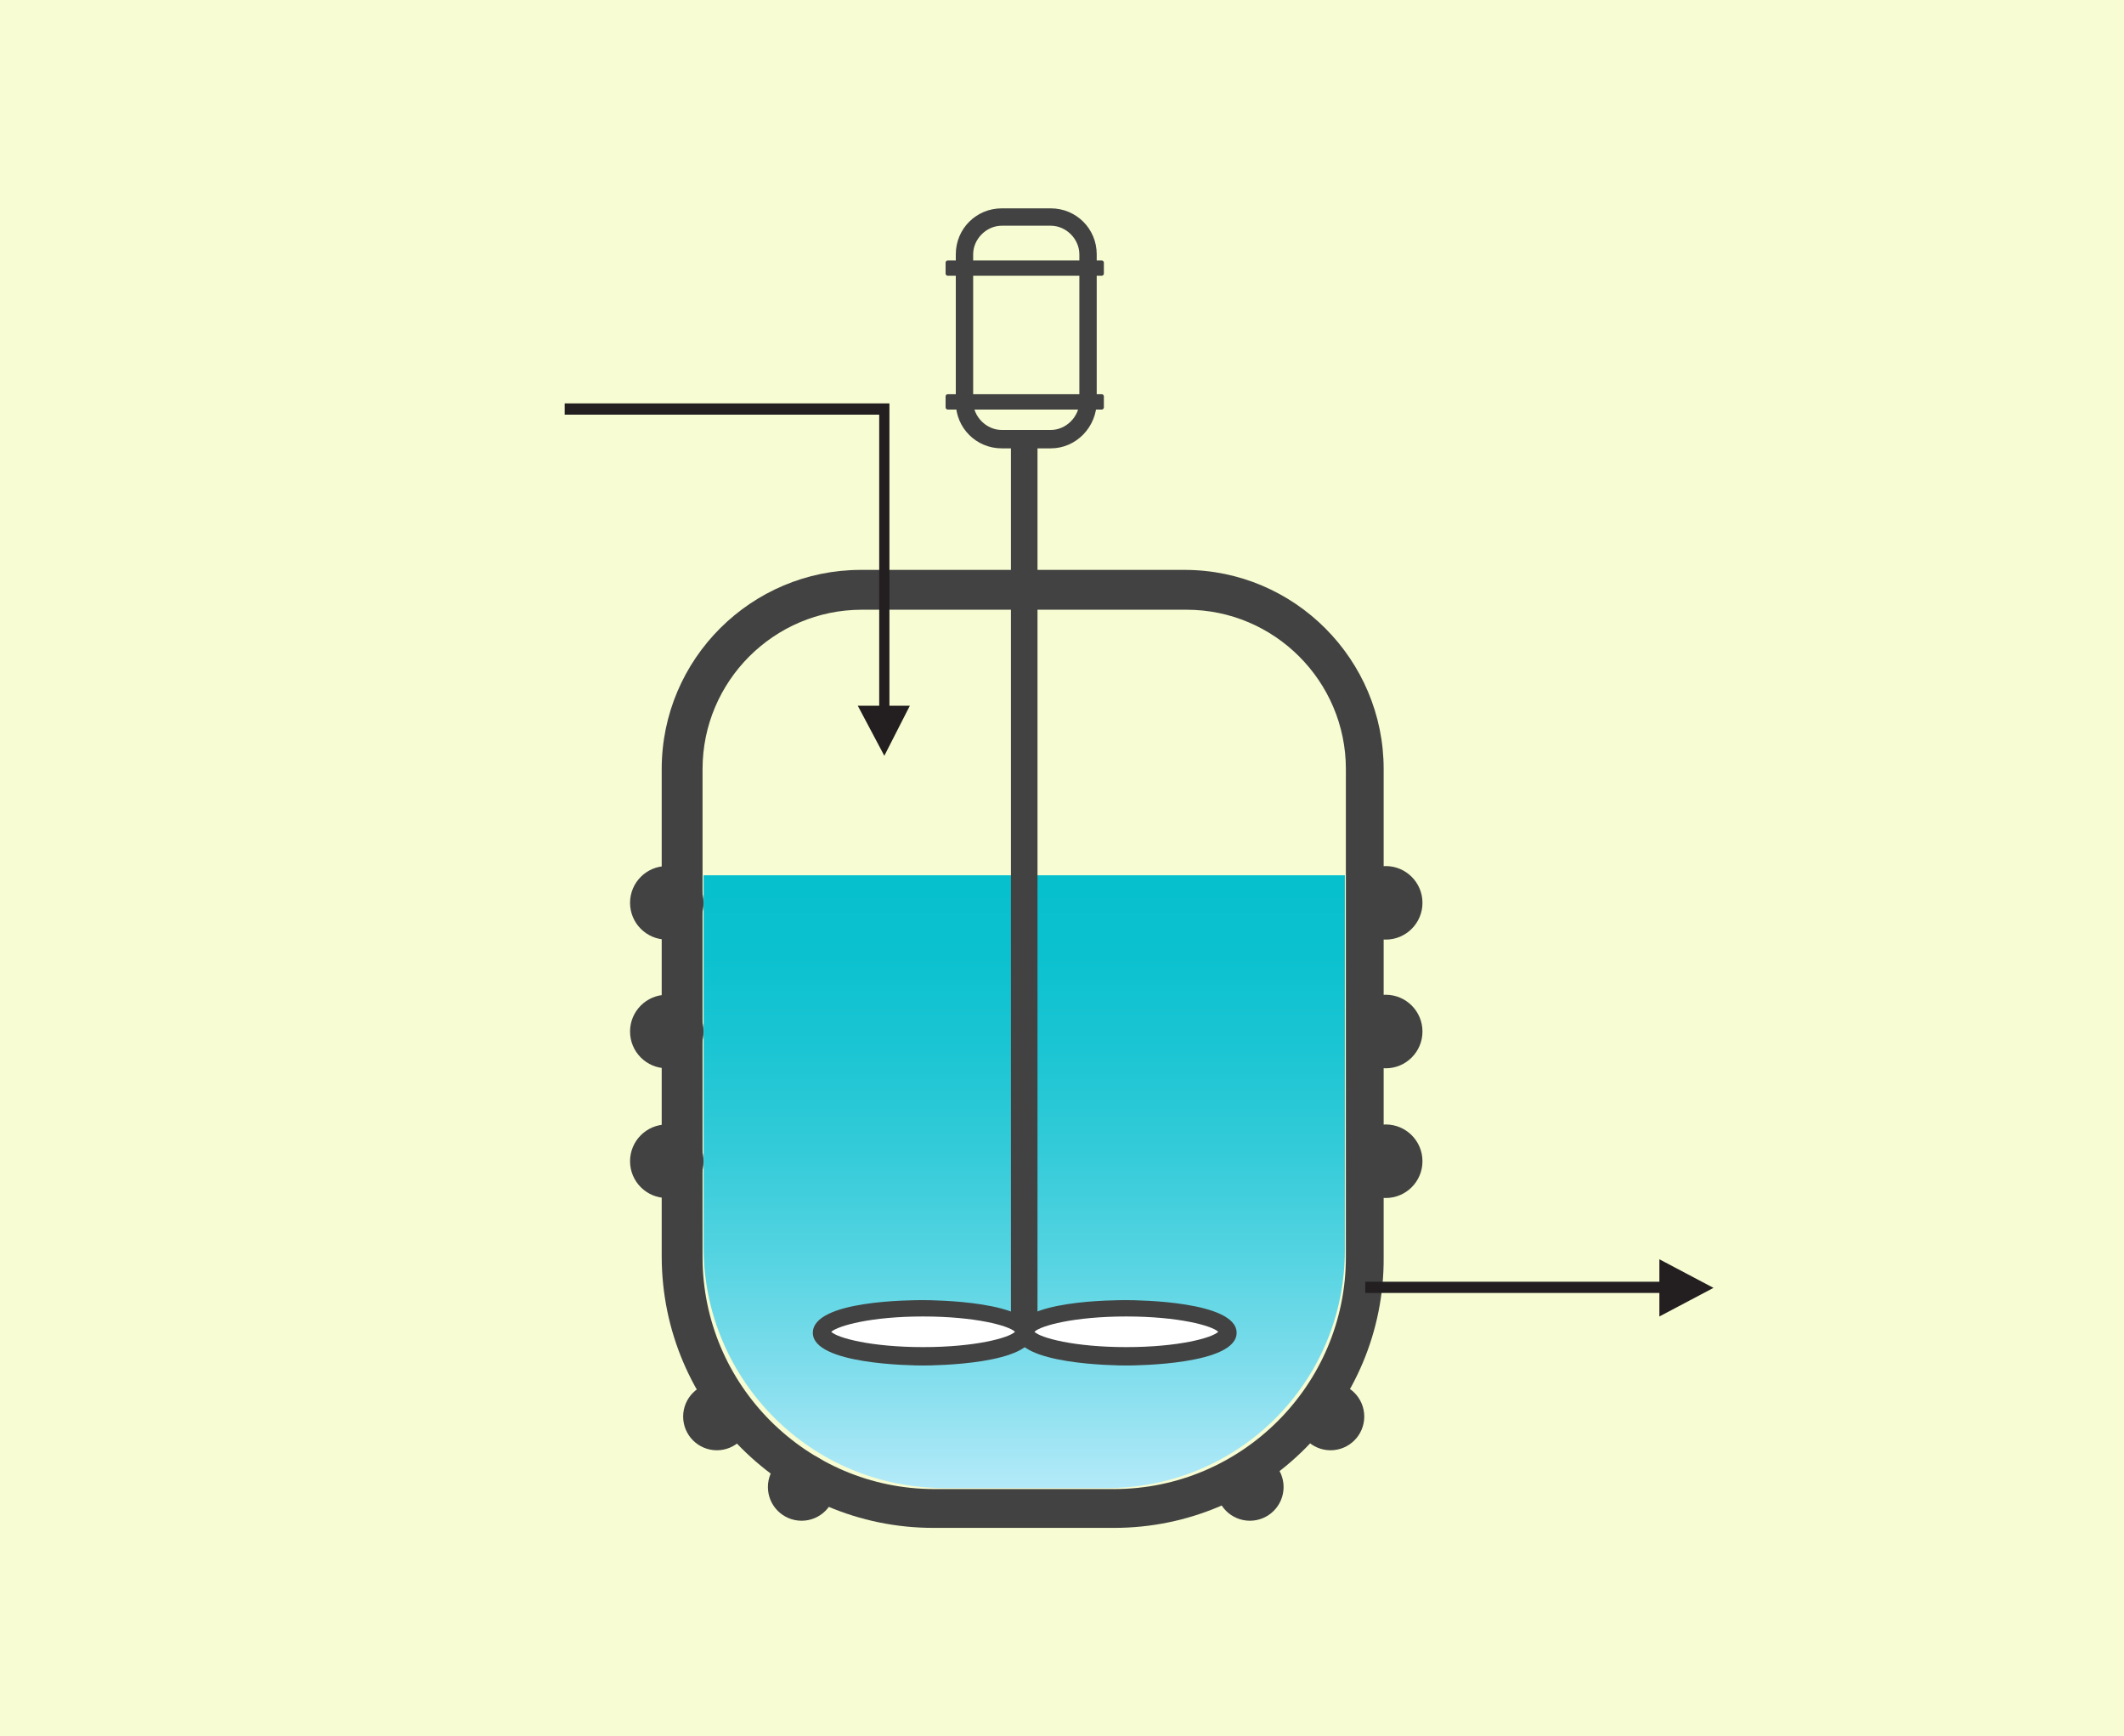
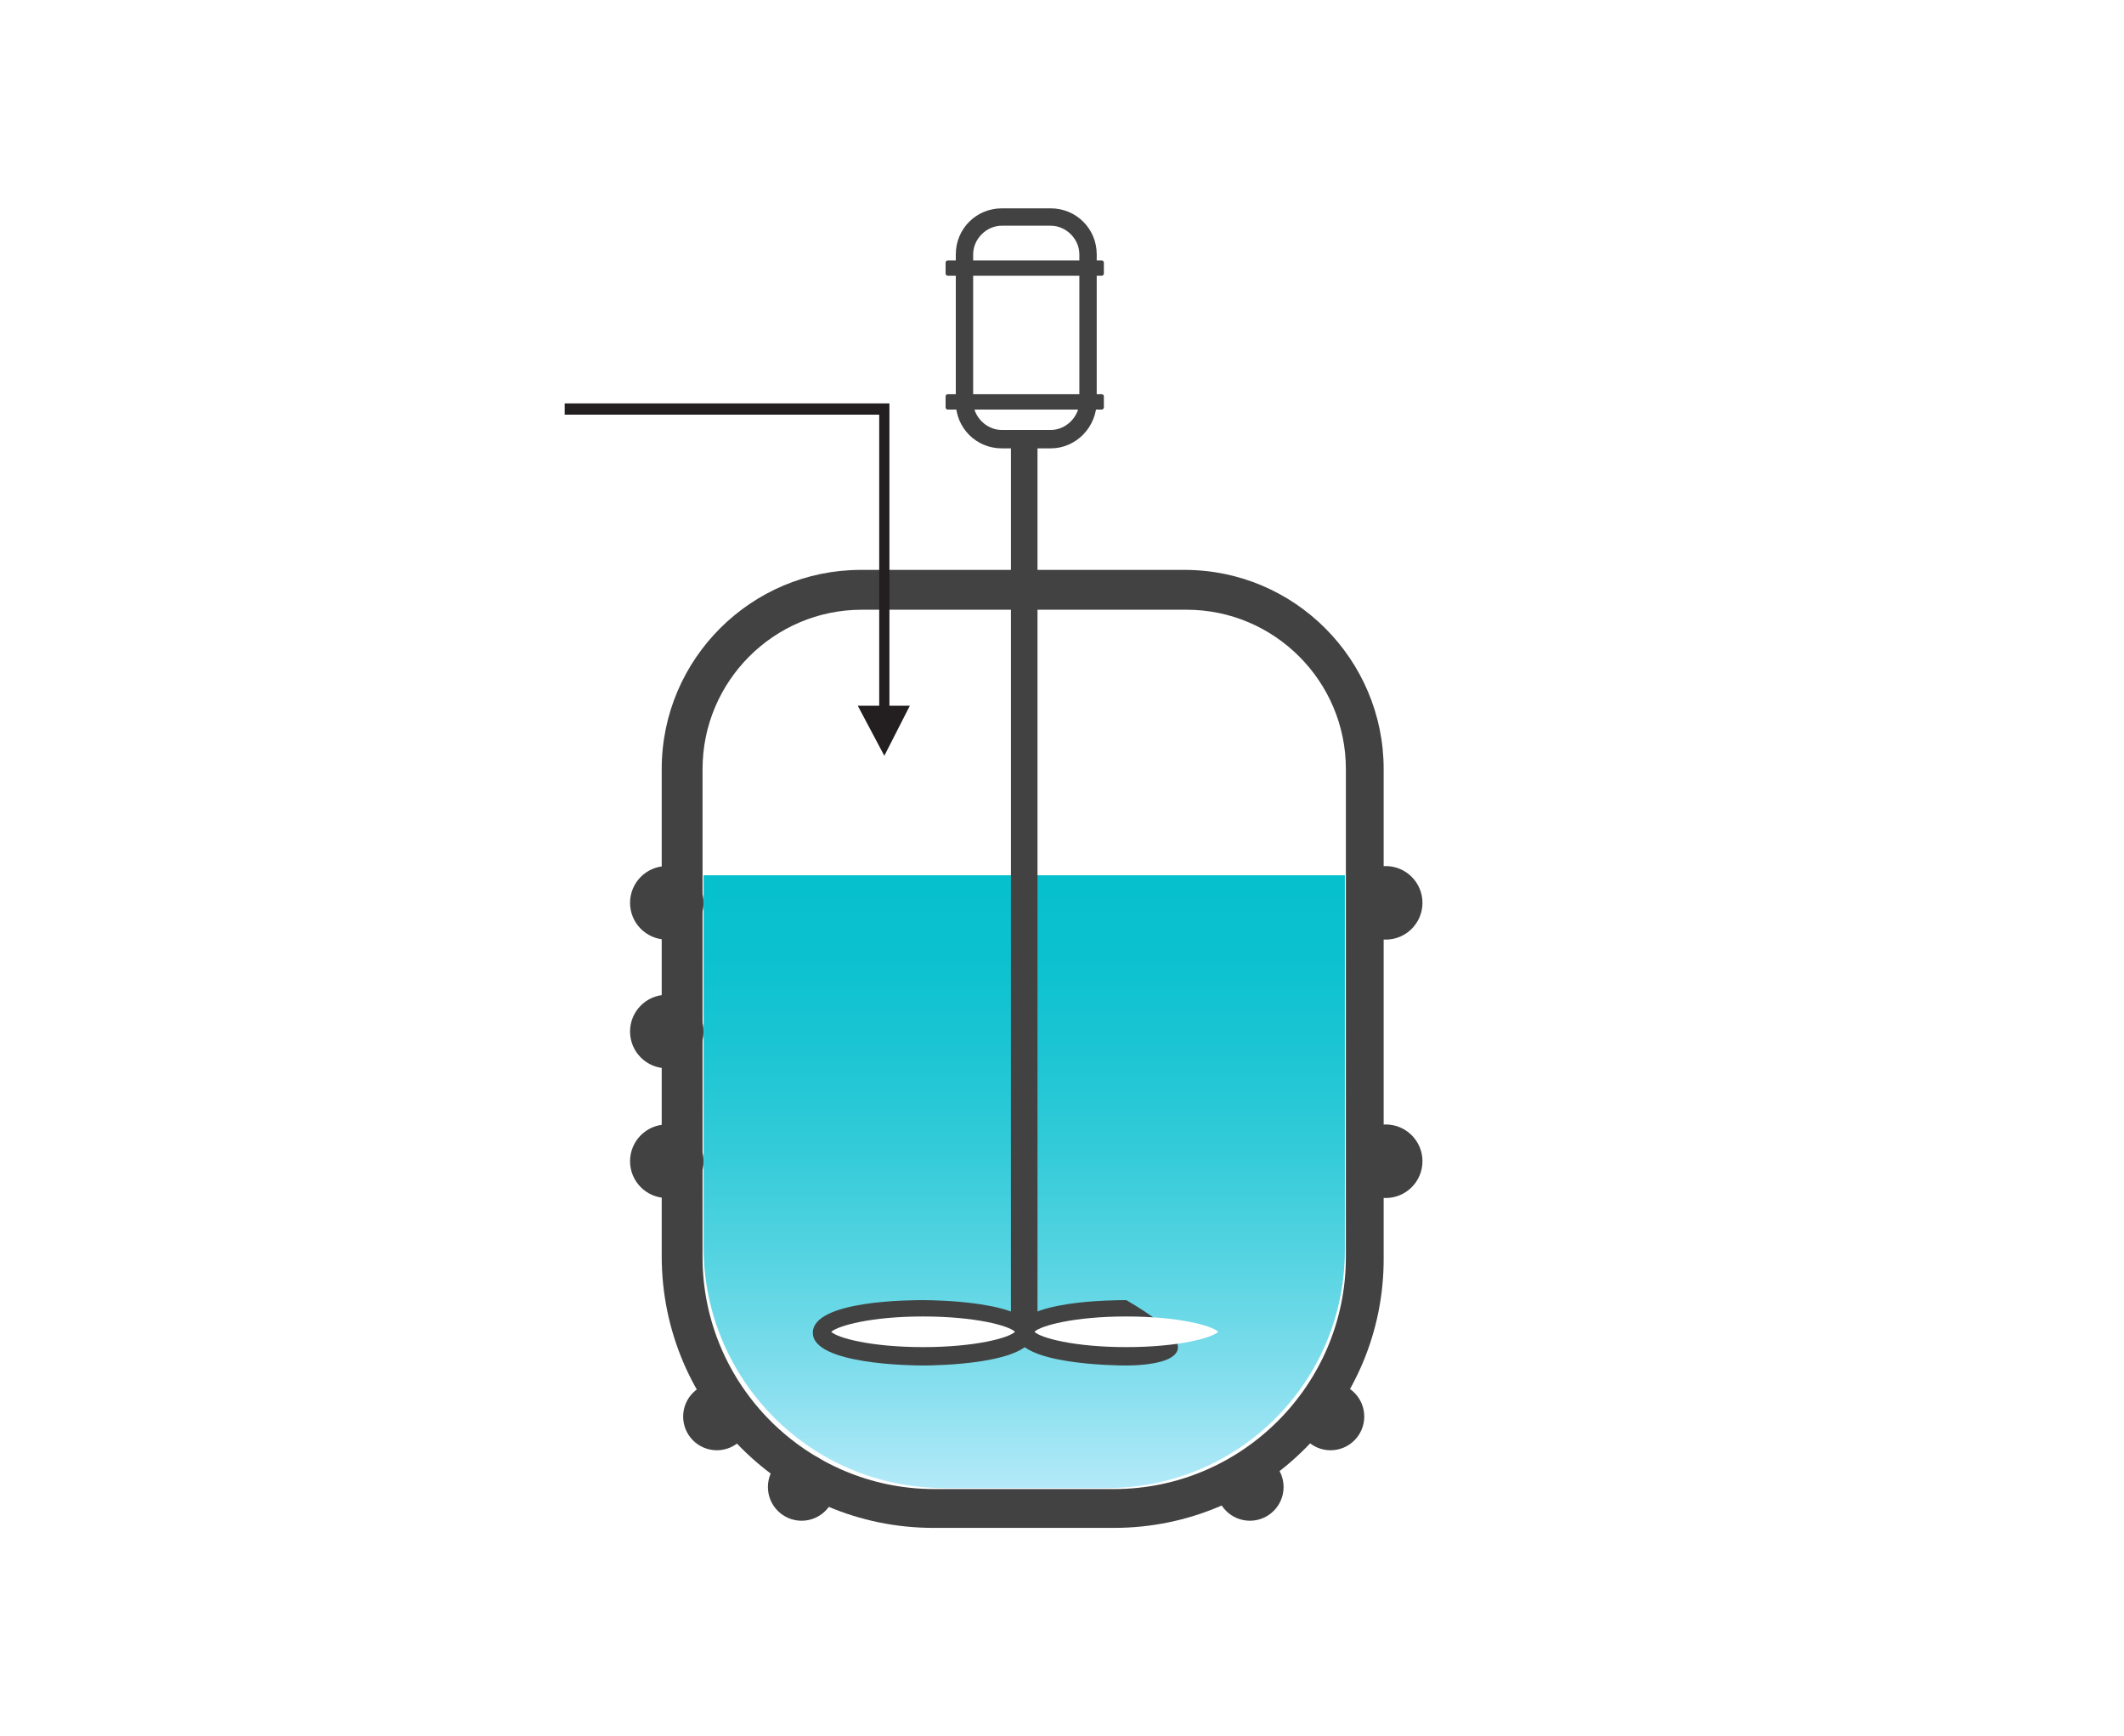
<svg xmlns="http://www.w3.org/2000/svg" version="1.1" id="Layer_1" x="0px" y="0px" viewBox="0 0 208 170" style="enable-background:new 0 0 208 170;" xml:space="preserve">
  <style type="text/css">
	.st0{fill:#F7FCD2;}
	.st1{fill:url(#SVGID_1_);}
	.st2{fill:#424242;}
	.st3{fill:#FFFFFF;}
	.st4{fill:#231F20;}
</style>
-   <rect y="0" class="st0" width="208" height="170" />
  <g>
    <linearGradient id="SVGID_1_" gradientUnits="userSpaceOnUse" x1="100.301" y1="145.714" x2="100.301" y2="85.7">
      <stop offset="0" style="stop-color:#B4EAF9" />
      <stop offset="0.176" style="stop-color:#84DEED" />
      <stop offset="0.366" style="stop-color:#57D4E2" />
      <stop offset="0.548" style="stop-color:#34CBD9" />
      <stop offset="0.719" style="stop-color:#1BC5D3" />
      <stop offset="0.875" style="stop-color:#0BC1CF" />
      <stop offset="1" style="stop-color:#06C0CE" />
    </linearGradient>
    <path class="st1" d="M108.4,145.7H92.5c-13.1,0-23.6-10.6-23.6-23.6V85.7h62.8v36.7C131.7,135.3,121.3,145.7,108.4,145.7z" />
    <path class="st2" d="M109.1,149.6H91.4c-14.6,0-26.6-11.9-26.6-26.6V75.3c0-10.8,8.8-19.5,19.5-19.5h31.7   c10.8,0,19.5,8.8,19.5,19.5v47.8C135.6,137.7,123.7,149.6,109.1,149.6z M84.4,59.7c-8.6,0-15.6,7-15.6,15.6v47.8   c0,12.5,10.2,22.7,22.7,22.7h17.6c12.5,0,22.7-10.2,22.7-22.7V75.3c0-8.6-7-15.6-15.6-15.6H84.4z" />
    <circle class="st2" cx="65.3" cy="88.4" r="3.6" />
    <circle class="st2" cx="65.3" cy="101" r="3.6" />
    <circle class="st2" cx="65.3" cy="113.7" r="3.6" />
    <circle class="st2" cx="70.2" cy="138.7" r="3.3" />
    <circle class="st2" cx="130.3" cy="138.7" r="3.3" />
    <circle class="st2" cx="78.5" cy="145.6" r="3.3" />
    <circle class="st2" cx="122.4" cy="145.6" r="3.3" />
    <circle class="st2" cx="135.7" cy="88.4" r="3.6" />
-     <circle class="st2" cx="135.7" cy="101" r="3.6" />
    <circle class="st2" cx="135.7" cy="113.7" r="3.6" />
    <rect x="99" y="43" class="st2" width="2.6" height="87.6" />
    <path class="st2" d="M90.4,133.7c-1.1,0-10.8-0.1-10.8-3.2c0-3.2,9.7-3.2,10.8-3.2s10.8,0.1,10.8,3.2   C101.2,133.6,91.5,133.7,90.4,133.7z" />
    <path class="st3" d="M81.4,130.4c0.6,0.6,3.9,1.5,9,1.5c5.1,0,8.4-0.9,9-1.5c-0.6-0.6-3.9-1.5-9-1.5   C85.3,128.9,82.1,129.8,81.4,130.4z" />
-     <path class="st2" d="M110.3,133.7c-1.1,0-10.8-0.1-10.8-3.2c0-3.2,9.7-3.2,10.8-3.2s10.8,0.1,10.8,3.2   C121.1,133.6,111.4,133.7,110.3,133.7z" />
+     <path class="st2" d="M110.3,133.7c-1.1,0-10.8-0.1-10.8-3.2c0-3.2,9.7-3.2,10.8-3.2C121.1,133.6,111.4,133.7,110.3,133.7z" />
    <path class="st3" d="M101.3,130.4c0.6,0.6,3.9,1.5,9,1.5c5.1,0,8.4-0.9,9-1.5c-0.6-0.6-3.9-1.5-9-1.5   C105.2,128.9,101.9,129.8,101.3,130.4z" />
    <path class="st2" d="M102.9,43.9h-4.8c-2.5,0-4.5-2-4.5-4.5V24.9c0-2.5,2-4.5,4.5-4.5h4.8c2.5,0,4.5,2,4.5,4.5v14.4   C107.4,41.8,105.4,43.9,102.9,43.9z M98.1,22.1c-1.5,0-2.8,1.3-2.8,2.8v14.4c0,1.5,1.3,2.8,2.8,2.8h4.8c1.5,0,2.8-1.3,2.8-2.8V24.9   c0-1.5-1.3-2.8-2.8-2.8H98.1z" />
    <path class="st2" d="M107.9,27H92.8c-0.1,0-0.2-0.1-0.2-0.2v-1.1c0-0.1,0.1-0.2,0.2-0.2h15.1c0.1,0,0.2,0.1,0.2,0.2v1.1   C108.1,26.9,108,27,107.9,27z" />
    <path class="st2" d="M107.9,40.1H92.8c-0.1,0-0.2-0.1-0.2-0.2v-1.1c0-0.1,0.1-0.2,0.2-0.2h15.1c0.1,0,0.2,0.1,0.2,0.2v1.1   C108.1,40,108,40.1,107.9,40.1z" />
    <g>
      <polygon class="st4" points="55.3,39.5 55.3,40.6 86.1,40.6 86.1,69.1 84,69.1 86.6,74 89.1,69.1 87.1,69.1 87.1,39.5   " />
    </g>
    <g>
-       <polygon class="st4" points="133.7,126.6 162.5,126.6 162.5,128.9 167.8,126.1 162.5,123.3 162.5,125.5 133.7,125.5   " />
-     </g>
+       </g>
  </g>
</svg>